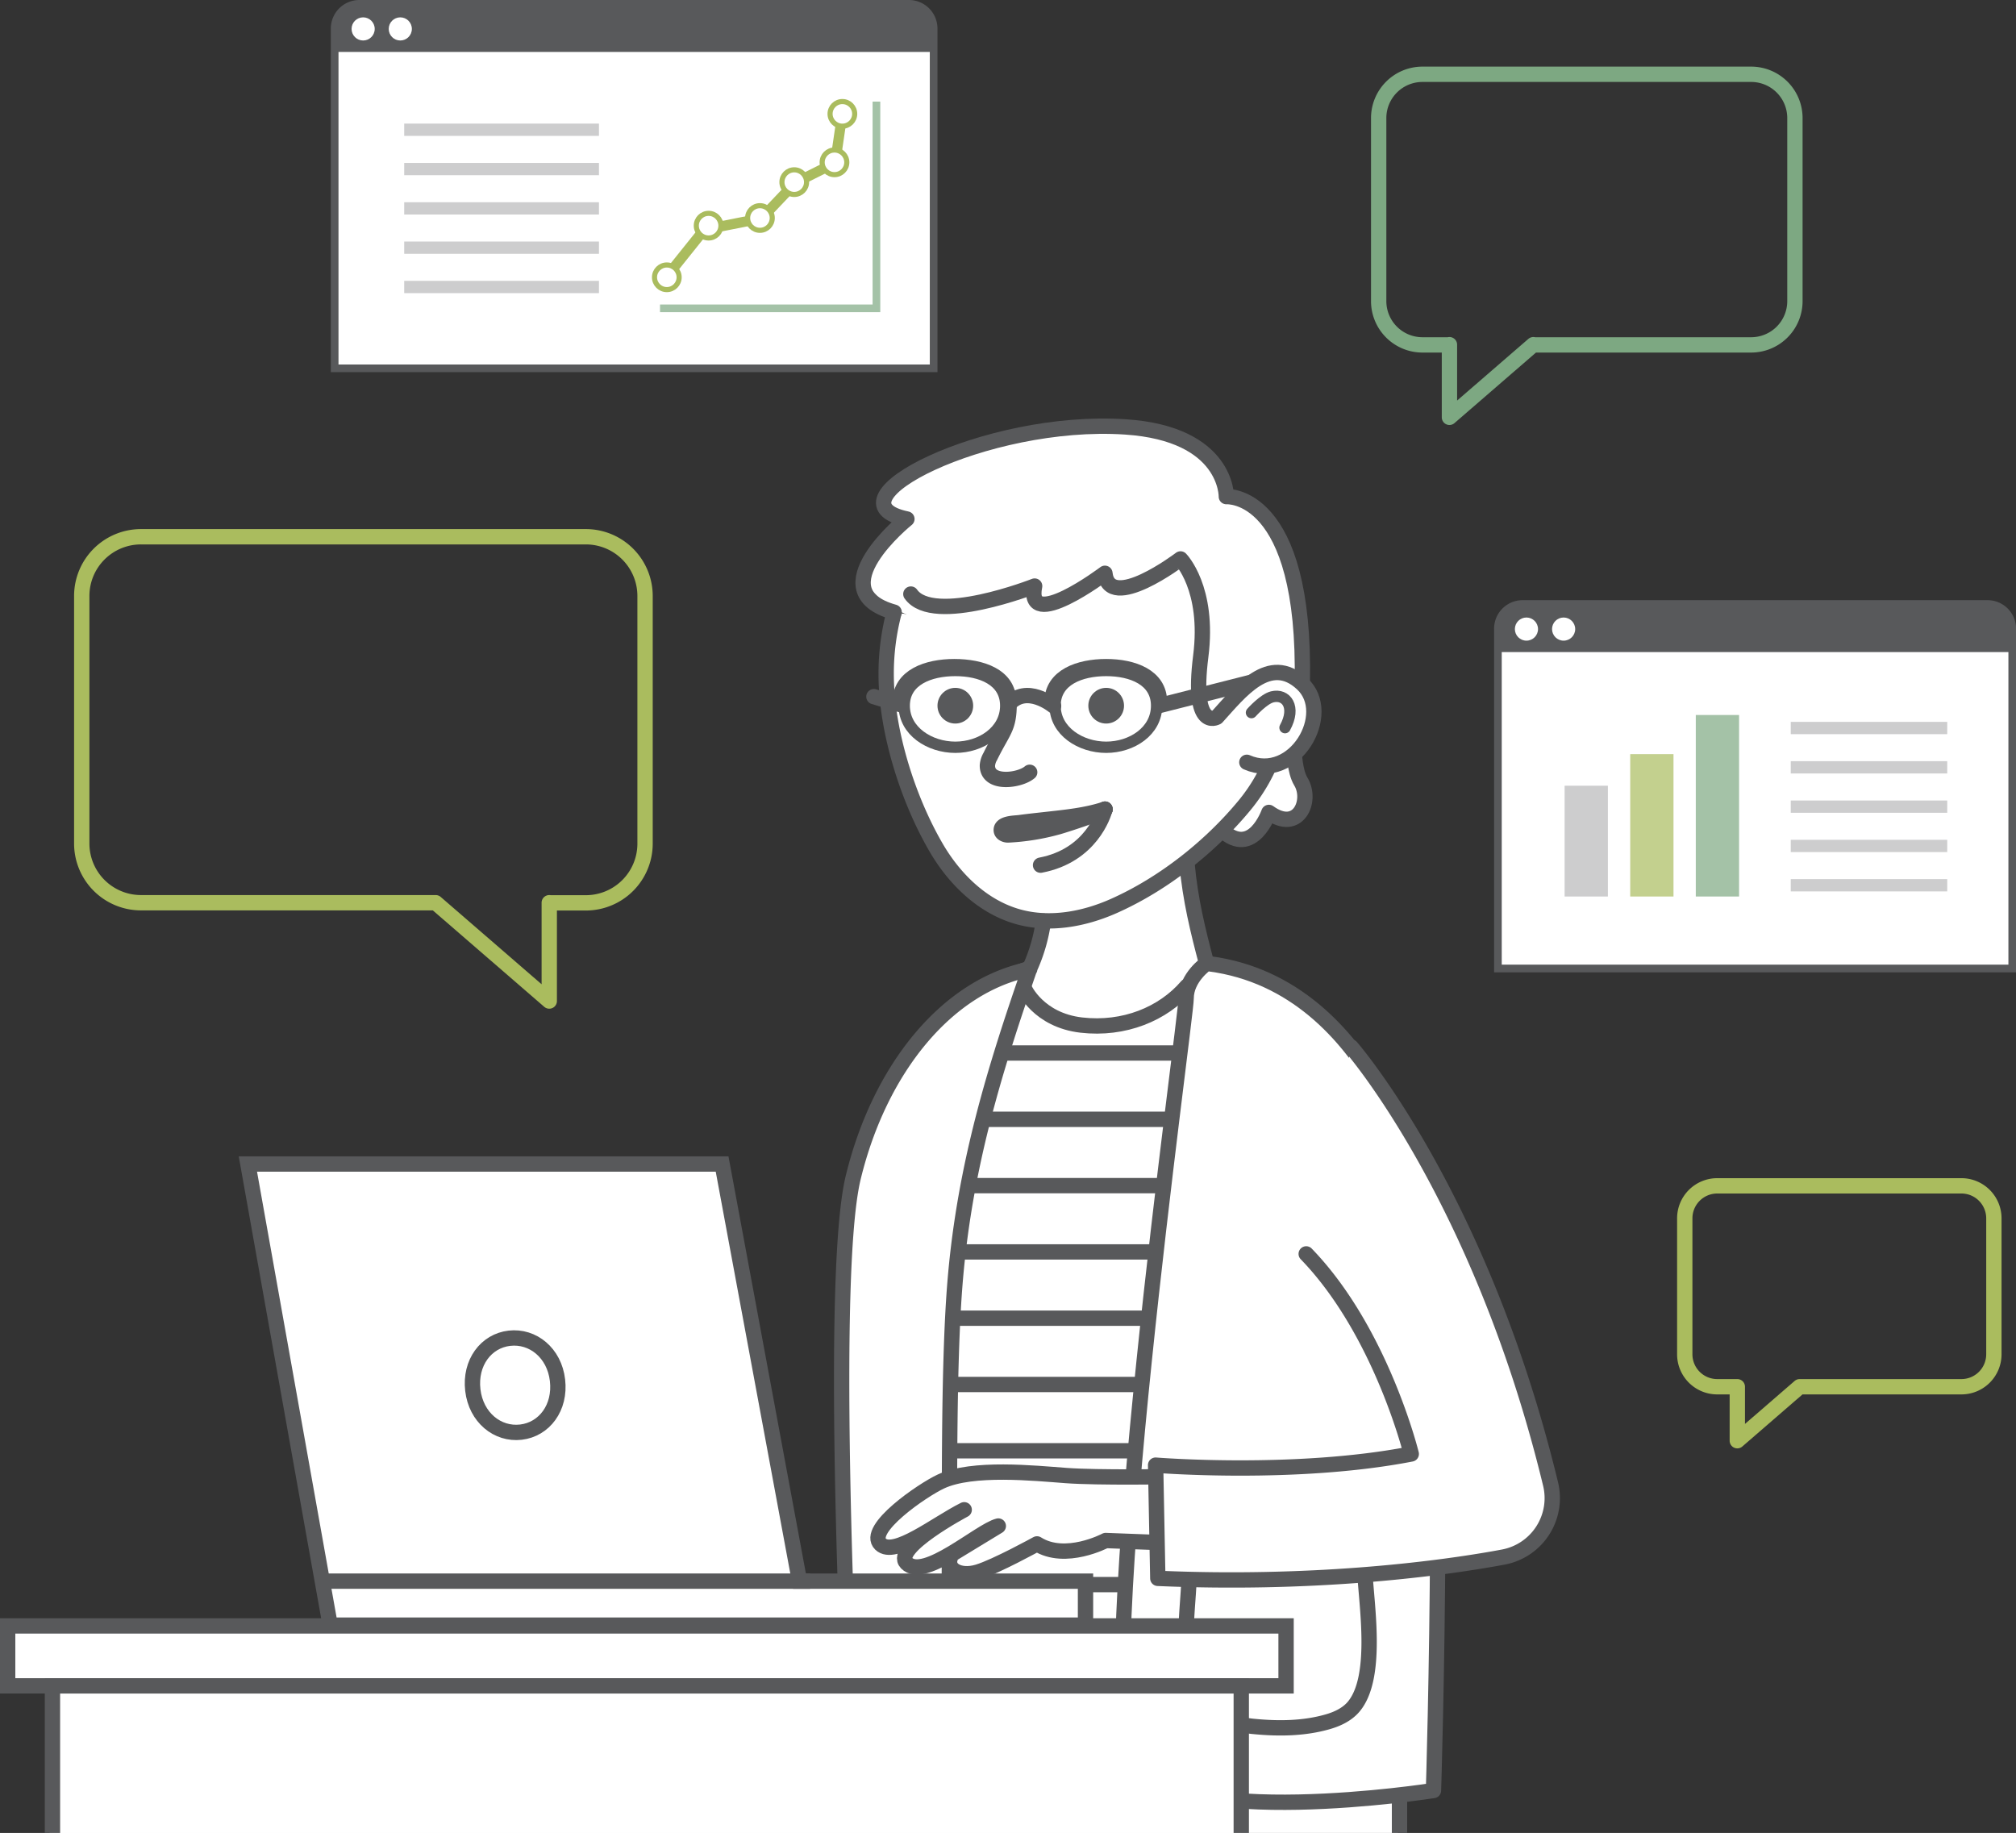
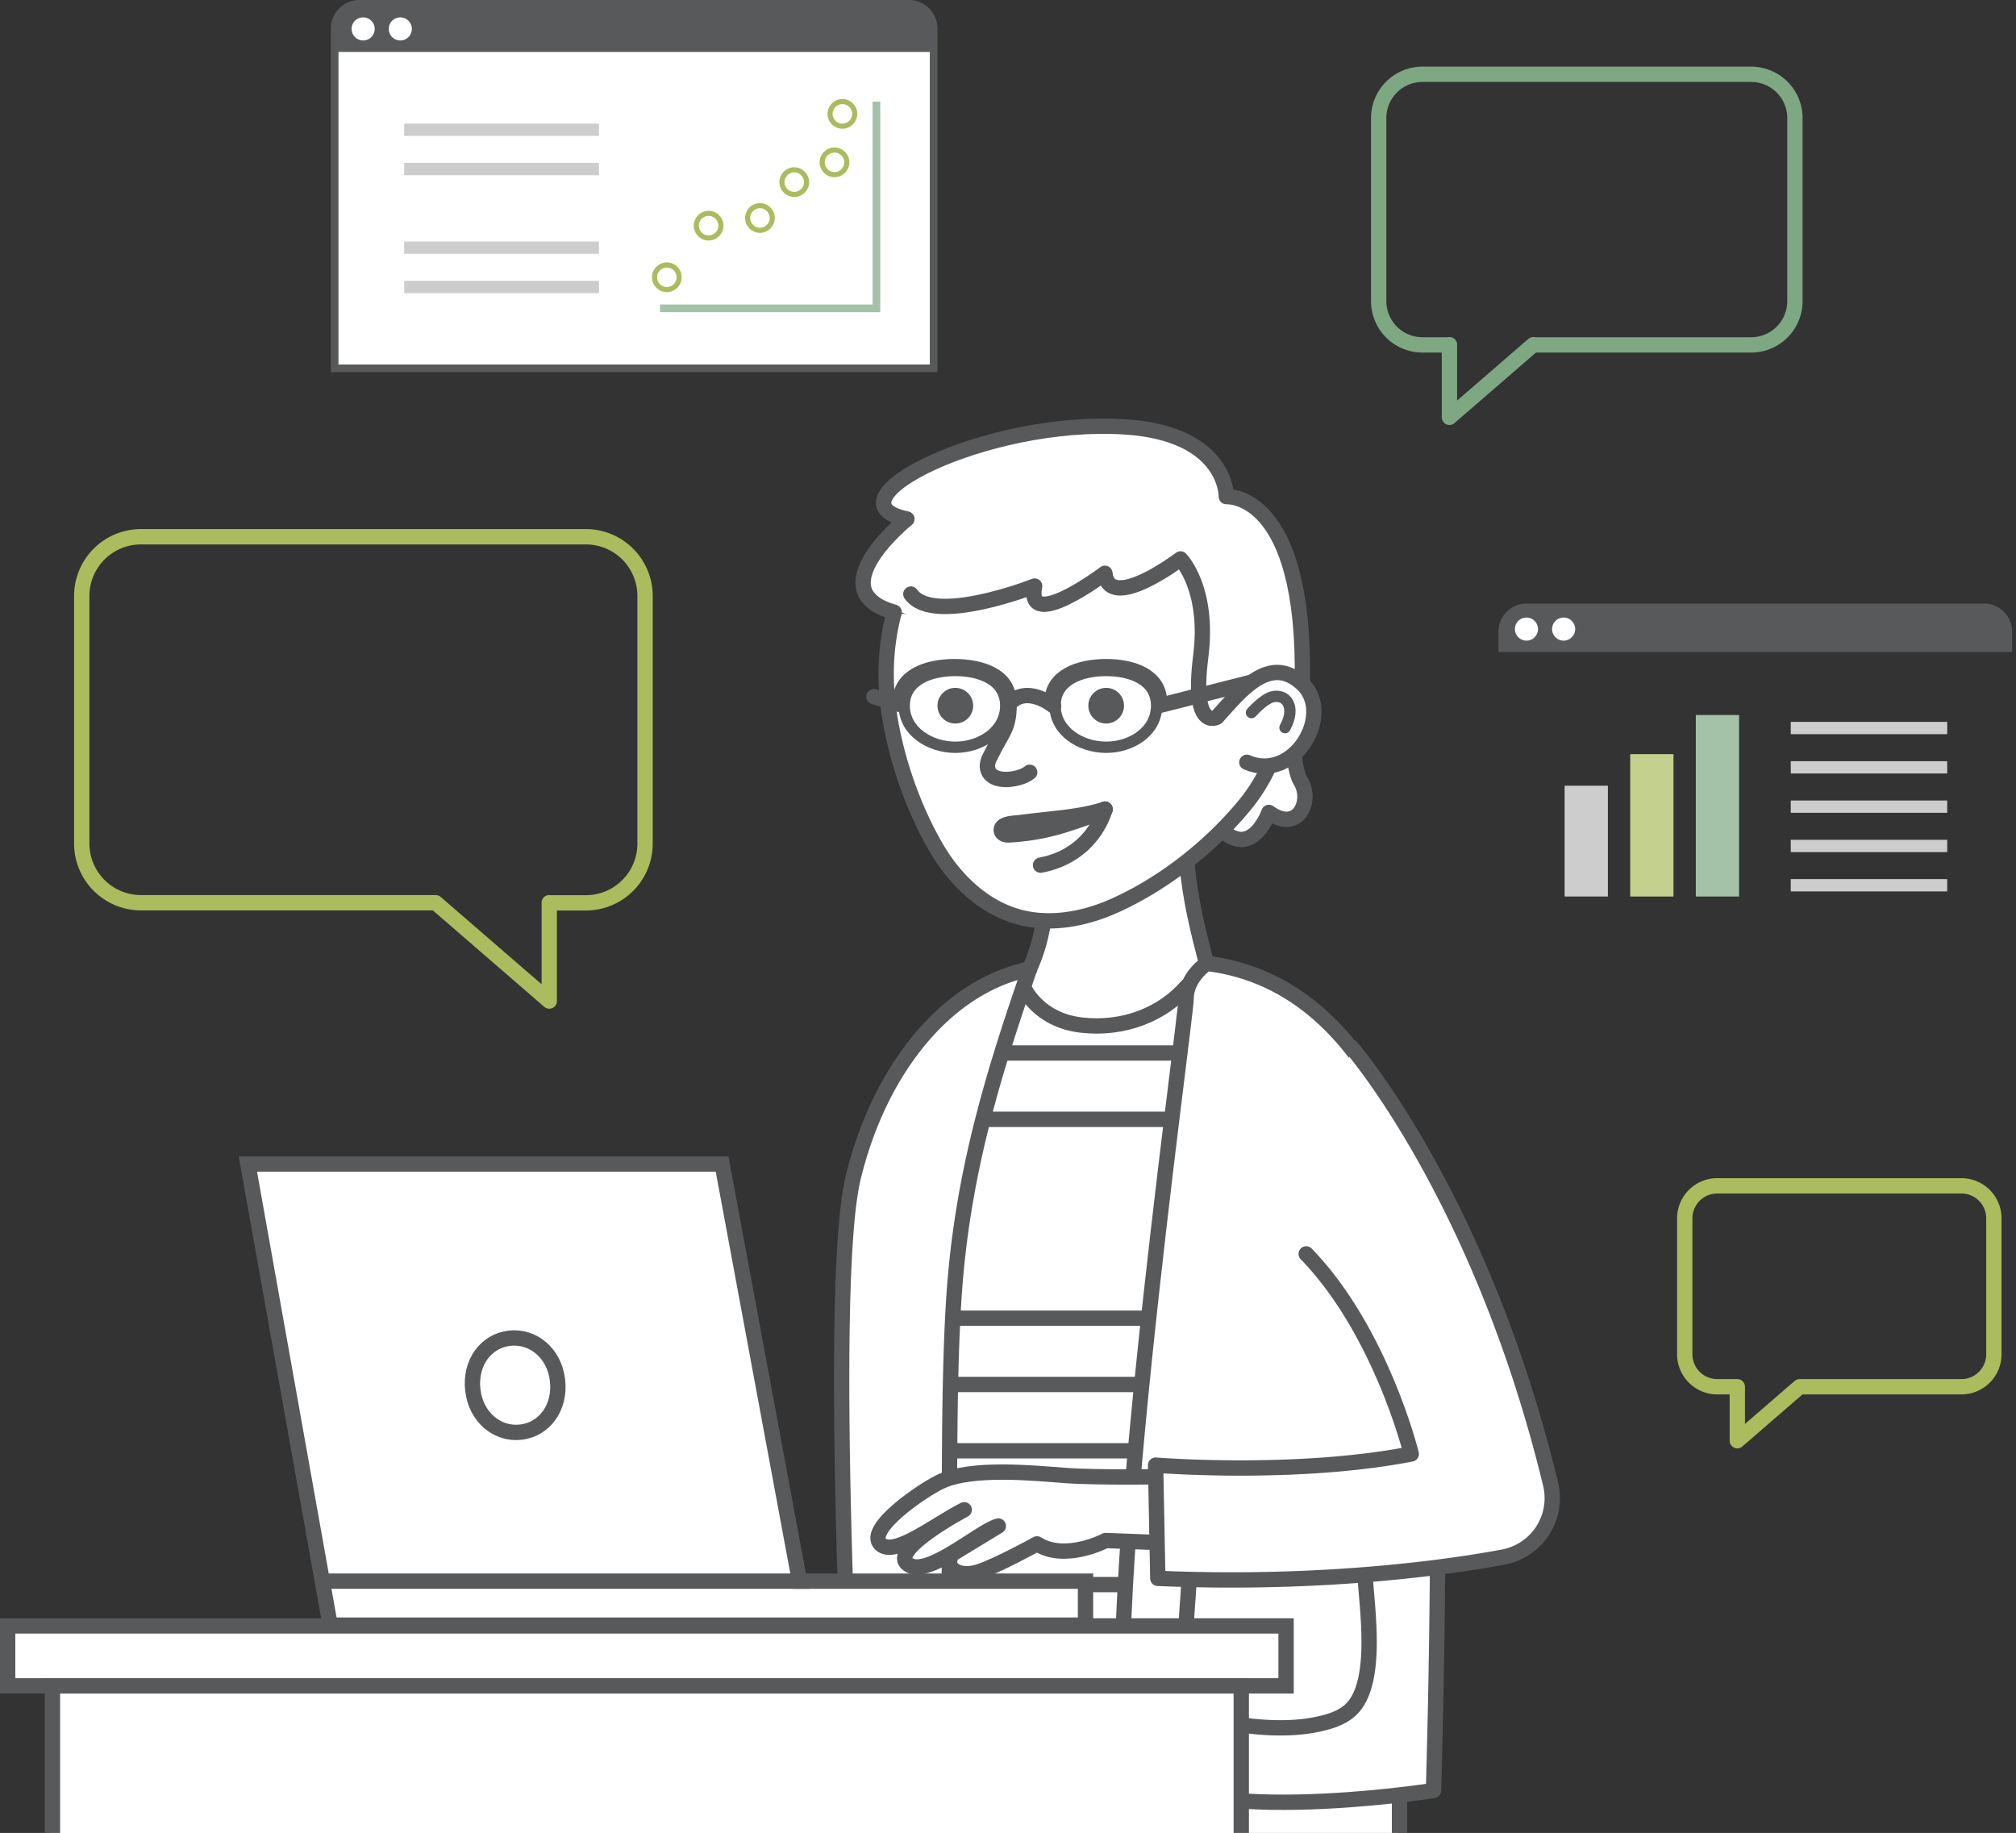
<svg xmlns="http://www.w3.org/2000/svg" viewBox="0 0 789.14 717.46">
  <rect x="0" y="0" width="789.14" height="717.46" fill="#333333" stroke="none" />
  <defs>
    <style>.cls-1,.cls-10,.cls-15,.cls-17,.cls-18,.cls-2,.cls-9{fill:none;}.cls-1{stroke:#7da882;}.cls-1,.cls-12,.cls-14,.cls-15,.cls-18,.cls-2{stroke-linecap:round;}.cls-1,.cls-12,.cls-15,.cls-18,.cls-2{stroke-linejoin:round;}.cls-1,.cls-12,.cls-13,.cls-14,.cls-15,.cls-17,.cls-2{stroke-width:6px;}.cls-10,.cls-11,.cls-2{stroke:#aabc5e;}.cls-11,.cls-12,.cls-13,.cls-14,.cls-3,.cls-5{fill:#fff;}.cls-12,.cls-13,.cls-14,.cls-15,.cls-16,.cls-17,.cls-18,.cls-3{stroke:#58595b;}.cls-10,.cls-11,.cls-13,.cls-14,.cls-16,.cls-17,.cls-3,.cls-9{stroke-miterlimit:10;}.cls-3,.cls-9{stroke-width:3px;}.cls-16,.cls-4{fill:#58595b;}.cls-6{fill:#a4c2a7;}.cls-7{fill:#c3d08e;}.cls-8{fill:#cdcdce;}.cls-9{stroke:#a4c2a7;}.cls-10{stroke-width:4px;}.cls-11{stroke-width:2px;}.cls-16{stroke-width:2.21px;}.cls-18{stroke-width:4.43px;}</style>
  </defs>
  <g id="Layer_2" data-name="Layer 2">
    <g id="People">
      <path class="cls-1" d="M567.37,134.92l0,28.43,32.85-28.43V135h85.25a17.13,17.13,0,0,0,17.13-17.13V46.21a17.13,17.13,0,0,0-17.13-17.13H556.8a17.13,17.13,0,0,0-17.13,17.13v71.63A17.13,17.13,0,0,0,556.8,135h10.57Z" />
      <path class="cls-2" d="M215,353.35l0,38.48-44.46-38.48v0H55.21A23.18,23.18,0,0,1,32,330.22V233.28A23.18,23.18,0,0,1,55.21,210.1H229.32a23.18,23.18,0,0,1,23.18,23.18v96.94a23.18,23.18,0,0,1-23.18,23.18H215Z" />
      <path class="cls-2" d="M680.05,542.81l0,21.12,24.4-21.12v0h63.31a12.71,12.71,0,0,0,12.72-12.72v-53.2a12.72,12.72,0,0,0-12.72-12.72H672.2a12.72,12.72,0,0,0-12.72,12.72v53.2a12.71,12.71,0,0,0,12.72,12.72h7.85Z" />
-       <path class="cls-3" d="M596,236.42H778a9.67,9.67,0,0,1,9.67,9.67v133a0,0,0,0,1,0,0H586.34a0,0,0,0,1,0,0v-133A9.67,9.67,0,0,1,596,236.42Z" />
      <path class="cls-4" d="M597.59,236.24H776.64a11,11,0,0,1,11,11v8a0,0,0,0,1,0,0H586.55a0,0,0,0,1,0,0v-8A11,11,0,0,1,597.59,236.24Z" />
      <circle class="cls-5" cx="597.51" cy="246.24" r="4.53" />
      <circle class="cls-5" cx="612.06" cy="246.24" r="4.53" />
      <rect class="cls-6" x="663.81" y="279.88" width="16.94" height="71.05" transform="translate(1344.55 630.8) rotate(-180)" />
      <rect class="cls-7" x="638.13" y="295.2" width="16.94" height="55.73" transform="translate(1293.2 646.12) rotate(-180)" />
      <rect class="cls-8" x="612.45" y="307.56" width="16.94" height="43.37" transform="translate(1241.84 658.48) rotate(-180)" />
      <rect class="cls-8" x="700.97" y="282.56" width="61.25" height="4.81" />
      <rect class="cls-8" x="700.97" y="297.95" width="61.25" height="4.81" />
      <rect class="cls-8" x="700.97" y="313.34" width="61.25" height="4.81" />
      <rect class="cls-8" x="700.97" y="328.72" width="61.25" height="4.81" />
      <rect class="cls-8" x="700.97" y="344.11" width="61.25" height="4.81" />
      <path class="cls-3" d="M140.64,1.5H355.79a9.67,9.67,0,0,1,9.67,9.67v133a0,0,0,0,1,0,0H131a0,0,0,0,1,0,0v-133A9.67,9.67,0,0,1,140.64,1.5Z" />
-       <path class="cls-4" d="M142.22,1.32H354.46a11,11,0,0,1,11,11v8a0,0,0,0,1,0,0H131.19a0,0,0,0,1,0,0v-8A11,11,0,0,1,142.22,1.32Z" />
+       <path class="cls-4" d="M142.22,1.32H354.46a11,11,0,0,1,11,11v8a0,0,0,0,1,0,0H131.19a0,0,0,0,1,0,0v-8A11,11,0,0,1,142.22,1.32" />
      <circle class="cls-5" cx="142.15" cy="11.32" r="4.53" />
      <circle class="cls-5" cx="156.69" cy="11.32" r="4.53" />
      <rect class="cls-8" x="158.22" y="48.38" width="76.24" height="4.81" />
      <rect class="cls-8" x="158.22" y="63.77" width="76.24" height="4.81" />
-       <rect class="cls-8" x="158.22" y="79.16" width="76.24" height="4.81" />
      <rect class="cls-8" x="158.22" y="94.54" width="76.24" height="4.81" />
      <rect class="cls-8" x="158.22" y="109.93" width="76.24" height="4.81" />
      <polyline class="cls-9" points="258.36 120.69 343.07 120.69 343.07 39.77" />
-       <polyline class="cls-10" points="261.9 107.07 275.65 89.9 298.06 85.48 311.3 71.54 326.91 63.71 329.24 47.78" />
      <circle class="cls-11" cx="277.38" cy="88.33" r="4.82" />
      <circle class="cls-11" cx="261.02" cy="108.54" r="4.82" />
      <circle class="cls-11" cx="329.74" cy="44.57" r="4.82" />
      <circle class="cls-11" cx="297.47" cy="85.33" r="4.82" />
      <circle class="cls-11" cx="310.9" cy="71.29" r="4.82" />
      <circle class="cls-11" cx="326.65" cy="63.54" r="4.82" />
      <rect class="cls-5" x="19.38" y="661.43" width="527.78" height="56.04" />
      <path class="cls-12" d="M478.46,325.06C490.34,336,496.69,318,496.69,318c11.46,8.34,17.09-4.58,12.51-12.08-2.43-4-2.61-11.78-2.61-11.78S460.28,308.31,478.46,325.06Z" />
      <path class="cls-13" d="M338.31,684.2l-6-196.89c0-64.55,43.71-114.55,108.26-114.55h0a116.89,116.89,0,0,1,116.9,116.89V678" />
      <path class="cls-5" d="M408.44,360.55s0,7.75-4.52,18.09,54.17,9,68.38,3.87c-3.23-20-6.38-30.35-7.67-44.56" />
      <path class="cls-14" d="M503.43,263.85c.46,19-4.1,36.69-16.39,51.52-13.43,16.23-31.82,30.73-51.14,39.3-11.63,5.15-24.91,7.59-37.17,4.23-13.87-3.81-25-14.63-32.22-27-11.16-19.11-19.63-45.83-19.63-68A93.86,93.86,0,0,1,350,239.63" />
      <line class="cls-15" x1="393.23" y1="412.18" x2="461.71" y2="412.18" />
      <line class="cls-15" x1="384.22" y1="438.13" x2="457.74" y2="438.13" />
-       <line class="cls-15" x1="379.17" y1="464.08" x2="455.22" y2="464.08" />
-       <line class="cls-15" x1="376.65" y1="490.03" x2="452.34" y2="490.03" />
      <line class="cls-15" x1="375.76" y1="515.98" x2="448.73" y2="515.98" />
      <line class="cls-15" x1="373.88" y1="541.92" x2="446.57" y2="541.92" />
      <line class="cls-15" x1="374.82" y1="567.87" x2="475.77" y2="567.87" />
      <line class="cls-15" x1="374.82" y1="593.87" x2="475.77" y2="593.87" />
      <line class="cls-15" x1="374.82" y1="620.25" x2="475.77" y2="620.25" />
      <line class="cls-15" x1="375.76" y1="645.72" x2="439.36" y2="645.72" />
      <path class="cls-4" d="M432.37,316.77c.05,0,.12,0,.18-.07a1.13,1.13,0,0,0,0,.12s0,0,0,.05c-1,1.4-17,6.46-18.57,6.86a88.84,88.84,0,0,1-19.36,3.1c-1.16,0-2.52-.59-2.64-1.75-.28-2.92,5.37-2.83,7.12-3.07,3.51-.48,7-.84,10.57-1.24C417.21,319.92,425.07,319.17,432.37,316.77Z" />
      <path class="cls-15" d="M432.51,316.87c-1,1.4-17,6.46-18.57,6.86a88.84,88.84,0,0,1-19.36,3.1c-1.16,0-2.52-.59-2.64-1.75-.28-2.92,5.37-2.83,7.12-3.07,3.51-.48,7-.84,10.57-1.24,7.58-.85,15.44-1.6,22.74-4,.05,0,.12,0,.18-.07" />
      <path class="cls-15" d="M432.53,316.82a1.13,1.13,0,0,1,0-.12.09.09,0,0,1,0,.12" />
      <path class="cls-15" d="M432.53,316.82s0,0,0,.05" />
      <path class="cls-15" d="M407.31,338.65c19.8-3.76,24.72-20,25.2-21.78" />
      <circle class="cls-16" cx="373.95" cy="276.23" r="5.88" />
      <path class="cls-12" d="M464.63,338c1.29,14.21,4.28,26.28,7.67,39.11,0,0-8,5.45-8,13.69s-36.87,270.82-20.88,298.43,117.7,11.62,117.7,11.62,5.87-186.54-4.3-231.59c0,0-17.44-83.31-83.31-92" />
      <path class="cls-12" d="M408.44,360.55a66.62,66.62,0,0,1-5.29,18.33c-14,40.24-25.36,77.49-29.17,121.4-3.06,35.22-2.07,92.86-2.46,130.67-.16,15.46,2.65,56.6-9.46,64.59-18.52,12.23-27.81,4.24-27.81,4.24S323.63,503.45,334,460.83s36.78-75,69.07-81.47" />
      <path class="cls-12" d="M401,387s5.47,12.3,22.26,14.24,32-4.36,41.34-15.18" />
      <line class="cls-13" x1="372.94" y1="662.59" x2="439.01" y2="662.47" />
      <path class="cls-17" d="M465.32,620.36c-.71,14.94-4.86,40,9.95,50.14A34.2,34.2,0,0,0,491,675.8c9.63.93,19.54.81,28.83-1.88,3.76-1.09,7.46-2.85,10-5.83,9.53-11.22,5.25-38.58,4.44-52.19" />
      <path class="cls-5" d="M349.62,209.26s-13.33,12.62-10.81,18,11.9,16.68,40.73,18.09c12.64.62,72.9-.16,67.14-8.08,0,0,13.71,23.55,28.47,25.3s34.45.71,34.45.71,2.11-19-3.52-35.15-9.24-31.66-26.06-33.76c-1.71-8.43-4.87-21.43-29.48-26s-68.89,3.86-81.9,10.89-34,18.2-13.66,23.87l-5.36,6.11" />
      <path class="cls-15" d="M350,239.62c-30-8.34,5-36.47,5-36.47-33.13-6.88,30.68-39.66,85.46-36.05,40.11,2.63,39.58,27.29,39.58,27.29s31.26-2.29,29.73,73.25" />
      <path class="cls-12" d="M488.06,298.38c18.53,8.13,34.35-19,21.69-30.74-12.88-12-24.4,3.17-33.44,13.11,0,0-10,5.55-6.29-23.84,3.4-26.66-7.92-38.13-7.92-38.13S434.17,240,432.51,224.4c0,0-31.26,23.55-27.51,5,0,0-39.7,15.63-48.46,3.13" />
      <path class="cls-15" d="M395,272.16c.34,13.11-1.74,12.49-7.4,24a8.3,8.3,0,0,0-1.09,3.38c-.16,7.8,12.67,6.08,16.55,2.75" />
      <circle class="cls-16" cx="433" cy="276.23" r="5.88" />
      <path class="cls-18" d="M489.87,278.94s4.72-5.32,8.13-6.17c5.43-1.36,9.49,3.91,5,12.05" />
      <path class="cls-18" d="M452.74,276.23c0,10-9.75,16.27-19.74,16.27s-20-6.28-20-16.27,10-13.78,20-13.78S452.74,266.25,452.74,276.23Z" />
      <path class="cls-18" d="M393.68,276.23c0,10-9.75,16.27-19.73,16.27s-20-6.28-20-16.27,10-13.78,20-13.78S393.68,266.25,393.68,276.23Z" />
      <path class="cls-15" d="M412.42,276.32s-10.69-8.82-17.7-.46" />
      <line class="cls-12" x1="352.88" y1="275.94" x2="342.08" y2="272.69" />
      <path class="cls-15" d="M411.81,274.72c0-10,10.63-13.78,21.18-13.78s20.87,3.8,20.87,13.78" />
      <path class="cls-15" d="M352.35,274.72c0-10,10.63-13.78,21.19-13.78s21.26,3.58,21.26,13.56" />
      <line class="cls-12" x1="453.81" y1="276.17" x2="489.7" y2="267.06" />
      <rect class="cls-13" x="3" y="636.43" width="500.42" height="23.46" />
      <polyline class="cls-13" points="20.53 717.47 20.53 659.89 485.88 659.89 485.88 717.47" />
      <polygon class="cls-13" points="312.96 618.9 282.66 455.63 97.03 455.63 129.24 636.12 424.91 636.12 424.91 618.9 312.96 618.9" />
      <line class="cls-13" x1="317.16" y1="618.9" x2="125.96" y2="618.9" />
      <path class="cls-13" d="M218.23,540.27c1.25,10.72-5.16,19.24-14.32,20.31s-17.58-5.73-18.83-16.45,5.16-19.25,14.32-20.31S217,529.55,218.23,540.27Z" />
      <path class="cls-12" d="M459.31,604l-26.51-1s-15.77,8.38-26.88,1.32c0,0-16,8.84-23.12,11-7.49,2.28-13.57-1.45-10.1-7l18.08-11c-7.33,1.86-29,21.59-35.91,14.51-5.72-5.86,22.56-20.87,22.56-20.87-11.11,5.56-27.33,18.7-32.74,13.46-6-5.83,16.39-21.17,23.61-24.53,12.38-5.78,36.57-3.24,49.06-2.32S459,578,459,578" />
      <path class="cls-12" d="M528.93,409.88s50.68,58.13,78,170.89a23.48,23.48,0,0,1-18.44,28.7c-27.77,5.19-76.88,10.88-135.28,8.34l-.86-44.31s54.71,4.43,100.07-4.38c0,0-11.75-48-41.12-78.31" />
      <line class="cls-13" x1="547.82" y1="702.4" x2="547.82" y2="717.46" />
    </g>
  </g>
</svg>